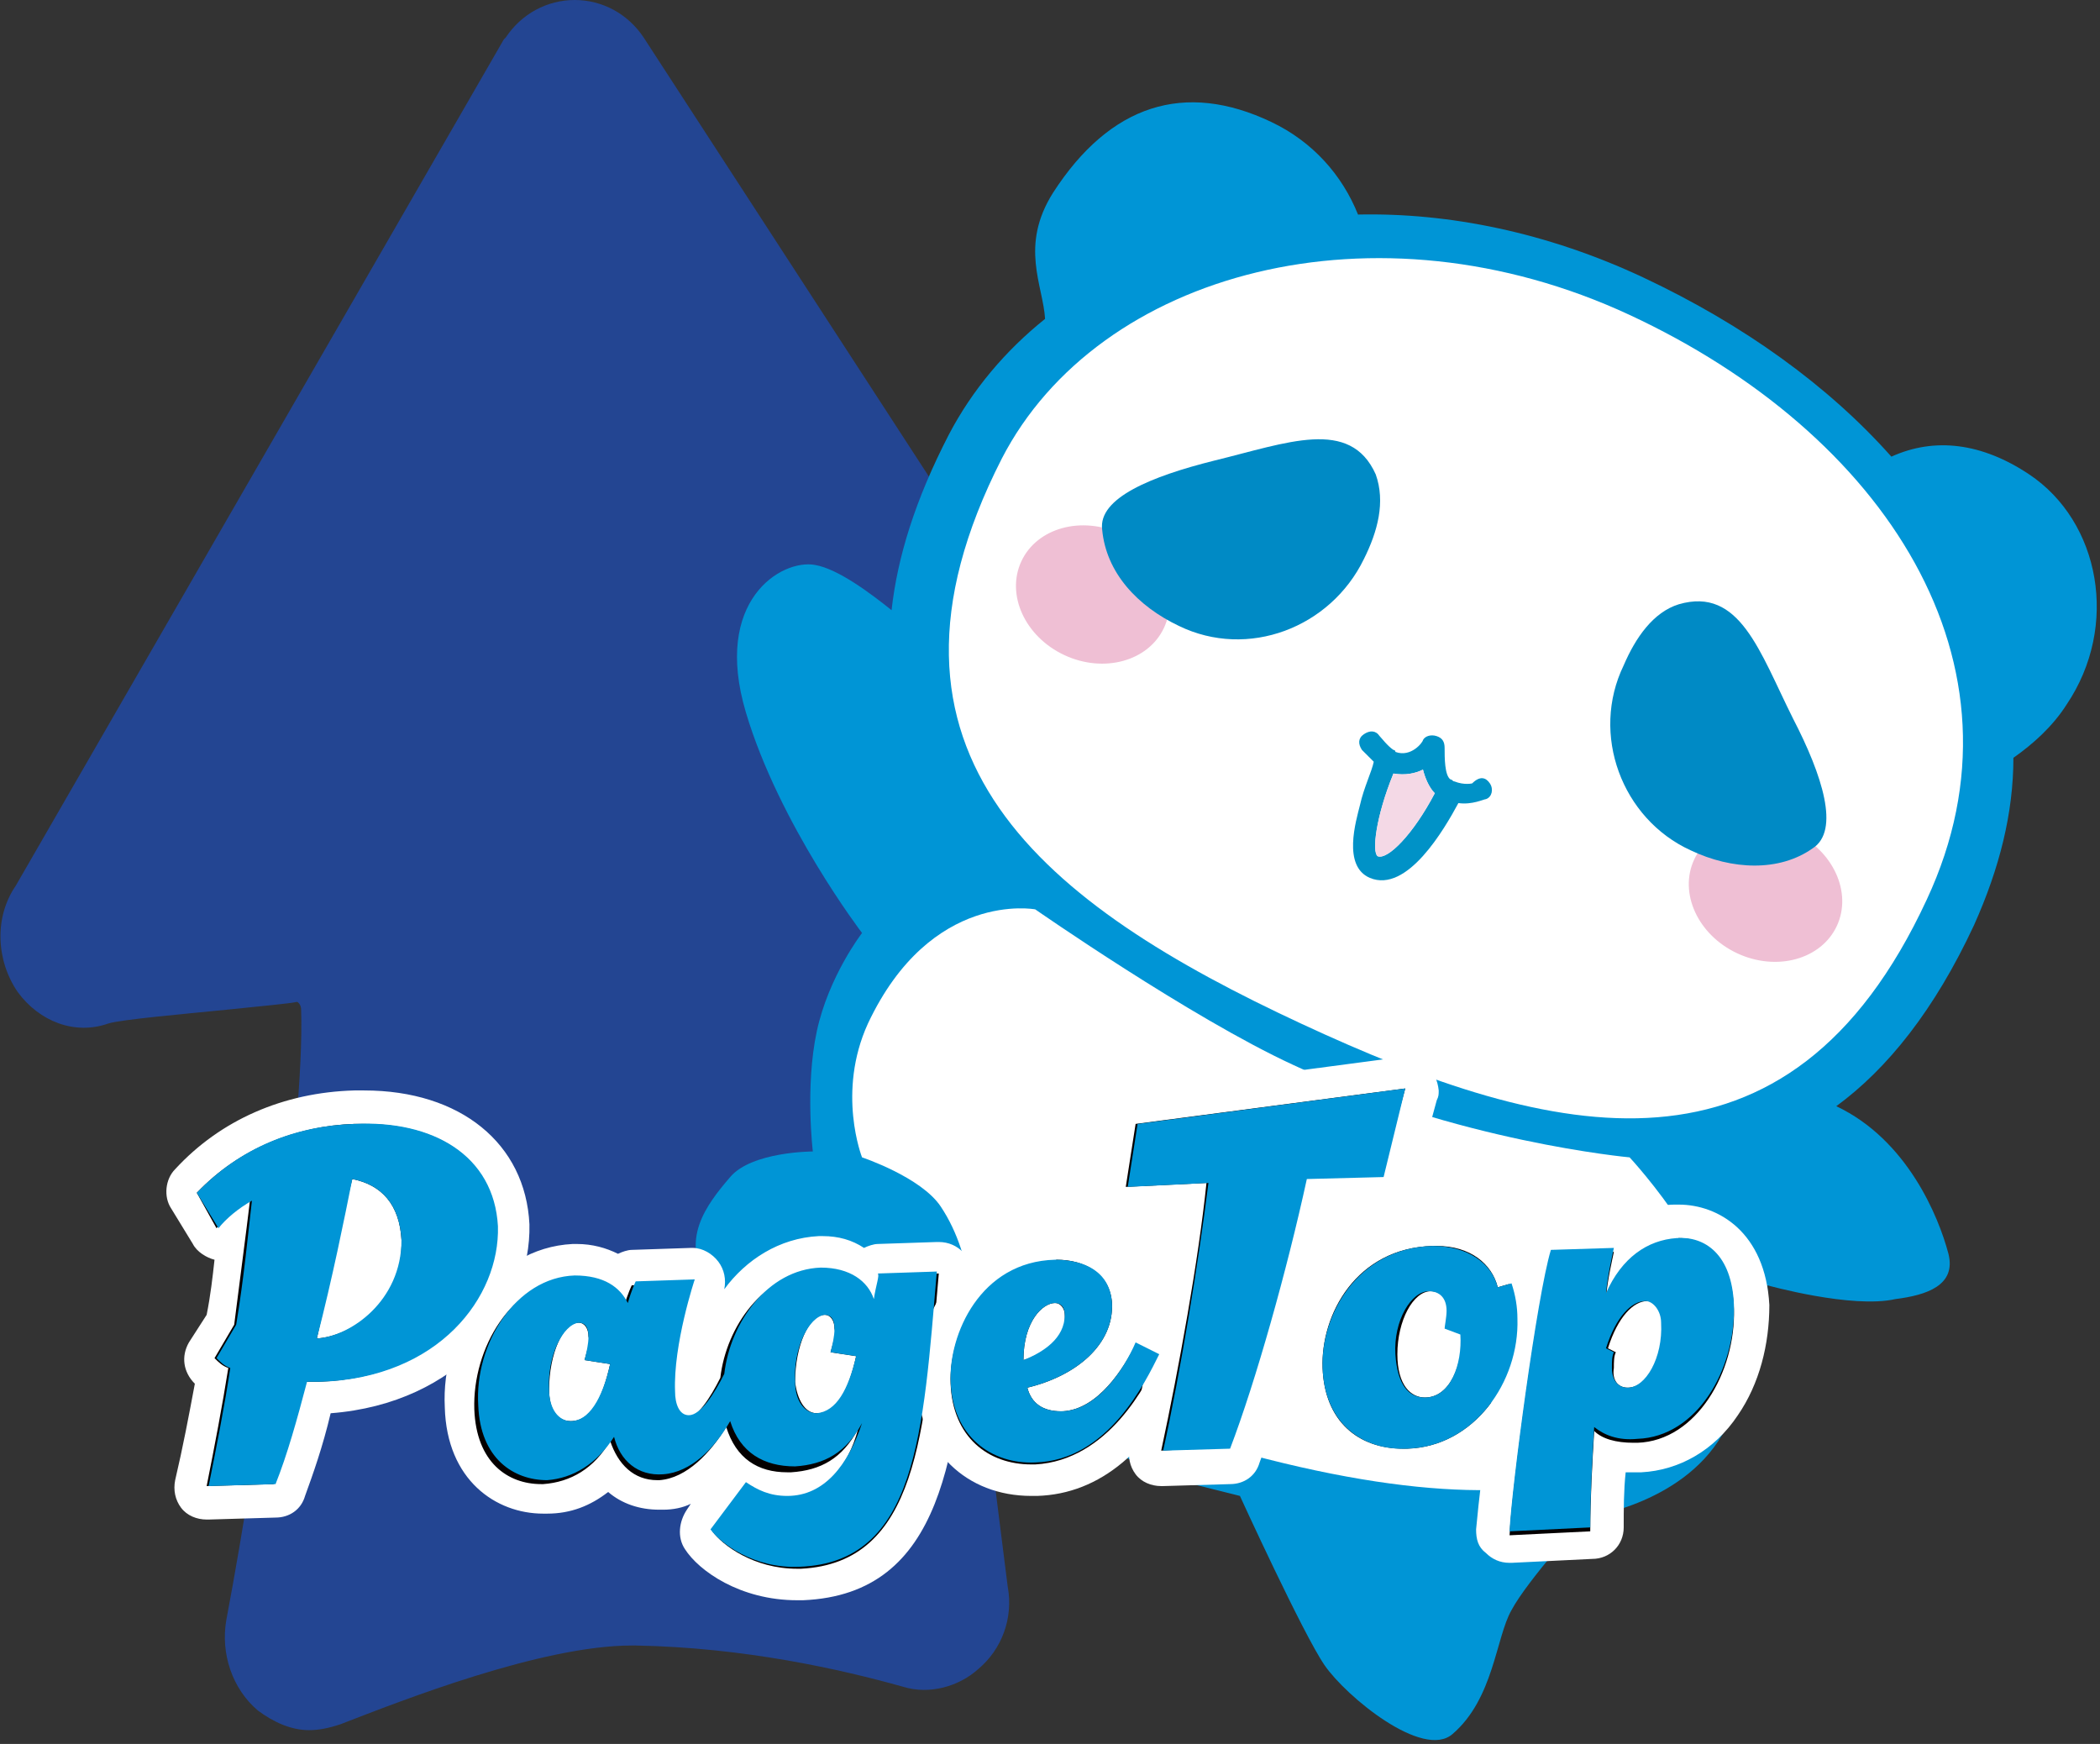
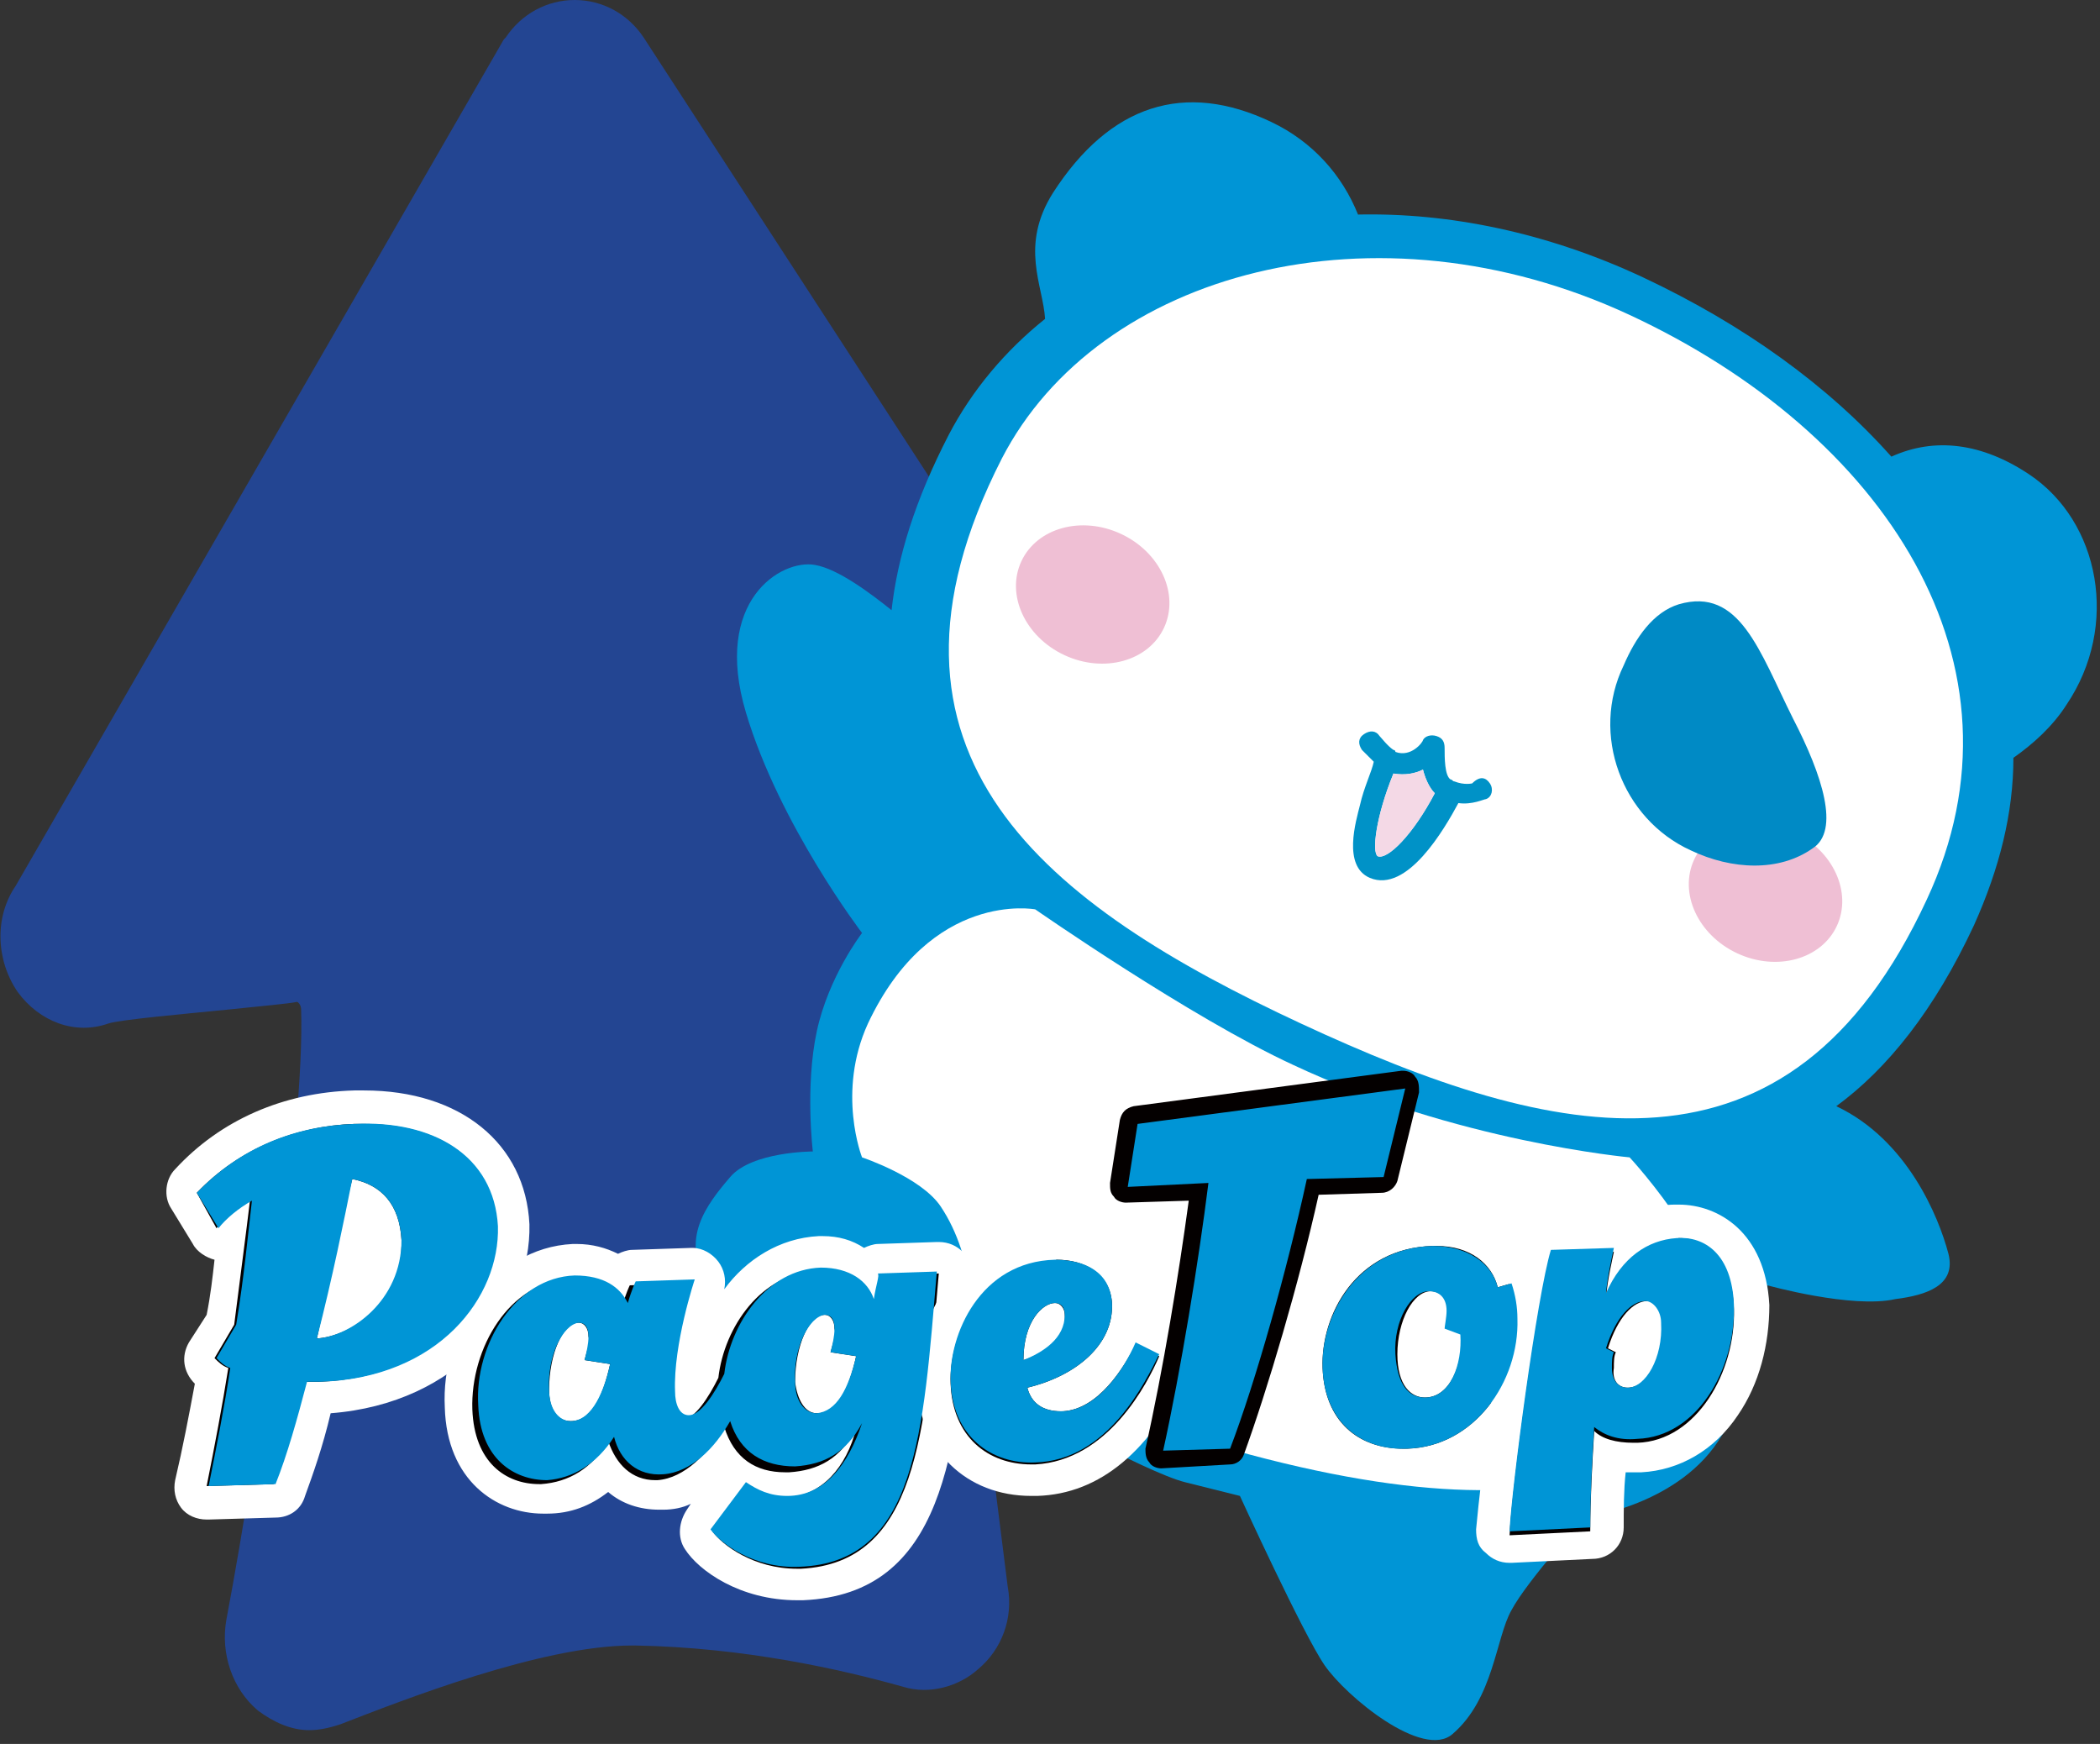
<svg xmlns="http://www.w3.org/2000/svg" version="1.1" x="0px" y="0px" width="106.7px" height="88.6px" viewBox="0 0 106.7 88.6" style="enable-background:new 0 0 106.7 88.6;" xml:space="preserve">
  <rect x="0" y="0" width="106.7" height="88.6" fill="#333333" stroke="none" />
  <style type="text/css">
	.st0{fill:#234592;}
	.st1{fill:#0095D6;}
	.st2{fill:#FFFFFF;}
	.st3{fill:#0092C7;}
	.st4{fill:#F4D9E6;}
	.st5{fill:#EFBFD4;}
	.st6{fill:#008AC5;}
	.st7{fill:#040000;}
</style>
  <g id="レイヤー_1">
    <path class="st0" d="M60.9,45.3L32.7,1.9C31.9,0.7,30.6,0,29.2,0c0,0,0,0,0,0c-1.4,0-2.7,0.7-3.5,1.9c0,0-0.1,0.1-0.1,0.1L0.8,45   c-1.1,1.6-1,3.8,0.1,5.4c1.1,1.5,2.9,2.2,4.6,1.6c0.6-0.2,4-0.5,6-0.7c1.9-0.2,3.1-0.3,3.6-0.4c0,0,0.2,0.1,0.2,0.4c0,0,0,0,0,0   c0.2,5.8-2.1,22-3.8,31c-0.3,1.7,0.3,3.5,1.6,4.6c0.8,0.6,1.7,1,2.6,1c0.5,0,1-0.1,1.6-0.3c3.1-1.2,10.2-4,14.8-4   c0.1,0,0.2,0,0.2,0c5.5,0.1,10.4,1.2,13.6,2.1c1.3,0.4,2.8,0,3.8-0.9c1.2-1,1.8-2.6,1.5-4.2c-1.9-15.1-3.3-26.1-3.7-30.3   c1.3,0.2,3.9,0.7,8.6,2.1c1.7,0.5,3.5-0.2,4.5-1.6C61.9,49.2,62,46.9,60.9,45.3z" />
    <g>
      <path class="st1" d="M99,63.7c-0.5-1.9-2.1-5.8-5.7-7.5c2.6-1.9,5-4.9,7-9.2c1.3-2.9,2-5.7,2-8.5c1-0.7,2-1.6,2.7-2.7    c2.7-4,1.7-9.3-1.9-11.7c-2.4-1.6-4.8-1.9-7-0.9c-3.2-3.6-7.5-6.7-12.6-9.1c-4.9-2.3-9.9-3.3-14.5-3.2c-0.8-2-2.3-3.7-4.4-4.7    c-4.4-2.1-8.2-0.9-11.1,3.6c-1.7,2.7-0.5,4.7-0.4,6.4c0,0,0,0,0,0c-2,1.6-3.7,3.6-4.9,5.9c-1.7,3.3-2.6,6.2-2.9,8.9    c-1-0.8-2.7-2.1-3.9-2.3c-1.7-0.3-5.2,1.8-3.5,7.5c1.7,5.7,5.9,11.2,5.9,11.2s-1.7,2.2-2.3,5c-0.6,2.8-0.2,6.1-0.2,6.1    s-3.1,0-4.2,1.3c-1.2,1.4-2.6,3.2-1.1,5.4c1.5,2.2,2.6,5.1,2.9,5.7c0.3,0.6,1.9,3.4,5.9,3.8c0,0,2.9-0.3,4.6-1.3    c1-0.6,2.2-2.3,2.2-2.3s6.6,3.7,8.6,4.2c2,0.5,2.8,0.7,2.8,0.7s3.2,7,4.3,8.6c1.1,1.6,5,4.8,6.5,3.5c2.1-1.8,2.2-4.9,3-6.3    c0.8-1.5,3.7-4.7,3.7-4.7s4.9-0.6,7-4.2c2.6-4.3,2.3-7.6,2.3-7.6s4.3,1.2,6.5,0.7C97.9,65.8,99.4,65.3,99,63.7z" />
      <path class="st2" d="M97.9,45.7C90.9,60.8,79,58,66.1,52S43.2,38.4,50.9,23.3C55.8,13.8,69.9,10,82.8,16S103.5,33.7,97.9,45.7z" />
      <g id="XMLID_00000118385537110446571950000009972395690475196341_">
        <g>
          <path class="st3" d="M75.7,39.8c0.2,0.3,0.1,0.7-0.2,0.8c-0.1,0-0.7,0.3-1.4,0.2c-0.7,1.3-2.6,4.6-4.5,3.8c0,0,0,0,0,0      c-1.4-0.6-0.7-2.9-0.5-3.7c0.2-0.9,0.6-1.7,0.7-2.2c-0.3-0.3-0.6-0.6-0.6-0.6c-0.2-0.3-0.2-0.6,0.1-0.8c0.3-0.2,0.6-0.2,0.8,0.1      c0.1,0.1,0.4,0.5,0.7,0.7c0,0,0.1,0,0.1,0.1c0.8,0.3,1.4-0.5,1.4-0.6c0.1-0.2,0.4-0.3,0.7-0.2c0.3,0.1,0.4,0.3,0.4,0.6      c0,0.5,0,1.4,0.3,1.6c0.1,0,0.1,0.1,0.2,0.1c0.5,0.2,0.9,0.1,0.9,0.1C75.2,39.4,75.5,39.5,75.7,39.8z M70,43.5      c0.5,0.2,1.8-1.1,2.9-3.2c-0.3-0.3-0.5-0.8-0.6-1.2c-0.4,0.2-0.9,0.3-1.5,0.2C69.9,41.5,69.7,43.3,70,43.5z" />
          <path class="st4" d="M72.9,40.3c-1.1,2.1-2.4,3.4-2.9,3.2c-0.3-0.2-0.1-2,0.8-4.2c0.6,0.1,1.1,0,1.5-0.2      C72.4,39.5,72.6,40,72.9,40.3z" />
        </g>
        <g>
			</g>
      </g>
      <path class="st2" d="M52.6,46.2c0,0,7.9,5.5,13.1,7.9c8.3,3.9,17.1,4.7,17.1,4.7s5.5,5.9,4.6,9.7c-1.3,5.3-7.5,10.9-28.6,4    c0,0-3.9-1.4-6.2-2.9s-3.2-2.2-3.2-2.2s0.2-3.4-1.6-6.1c-1-1.5-4-2.5-4-2.5s-1.3-3.3,0.3-6.8C47.3,45.2,52.6,46.2,52.6,46.2z" />
      <path class="st2" d="M41.9,65.2c0,0,1.6,0.1,3,1.6s1.9,3.2,1.3,4c-0.4,0.6-1,0.7-2,0.7c-0.6,0-1.2,0.2-2.1-0.2    c-2.5-1.2-3-3.4-2.9-4.1C39.3,65,41.9,65.2,41.9,65.2z" />
      <ellipse transform="matrix(0.422 -0.906 0.906 0.422 4.695 67.833)" class="st5" cx="55.6" cy="30.2" rx="3.4" ry="4" />
      <ellipse transform="matrix(0.422 -0.906 0.906 0.422 10.768 107.596)" class="st5" cx="89.8" cy="45.3" rx="3.4" ry="4" />
-       <path class="st6" d="M69.3,28.4c-1.7,3.5-5.9,5.1-9.4,3.4c-2.1-1-3.7-2.7-3.9-4.9c-0.2-1.6,2.5-2.7,5.7-3.5    c3.7-0.9,6.9-2.2,8.2,0.7C70.4,25.5,70,27,69.3,28.4z" />
      <path class="st6" d="M82.5,33.8c-1.7,3.5-0.1,7.8,3.4,9.4c2.1,1,4.5,1.1,6.2-0.1c1.4-0.9,0.5-3.7-1-6.6c-1.7-3.4-2.7-6.7-5.8-5.8    C84,31.1,83.1,32.4,82.5,33.8z" />
    </g>
    <g>
      <g>
        <g>
          <path class="st7" d="M10.5,76.4c-0.2,0-0.5-0.1-0.6-0.3c-0.2-0.2-0.2-0.5-0.2-0.7c0.4-1.9,0.8-3.7,1-5.4      c-0.1-0.1-0.3-0.2-0.4-0.3c-0.3-0.3-0.3-0.7-0.1-1l0.9-1.6c0.2-1.4,0.4-2.8,0.5-4.2c0,0,0,0-0.1,0.1c-0.2,0.2-0.4,0.3-0.6,0.3      c0,0,0,0-0.1,0c-0.3,0-0.5-0.2-0.6-0.4L9.3,61c-0.2-0.3-0.2-0.7,0.1-1c2.2-2.3,5.2-3.6,8.6-3.7c0.2,0,0.3,0,0.5,0      c4.5,0,7.4,2.3,7.6,6c0.2,4.1-3.5,8.5-9.8,8.8l-0.1,0c-0.5,1.9-1,3.4-1.5,4.7c-0.1,0.3-0.4,0.5-0.7,0.5      C13.9,76.2,10.5,76.4,10.5,76.4z M18.5,60.9C18,63,17.6,65,17.2,66.8c1.1-0.6,2.4-1.8,2.3-3.8C19.4,62,19.1,61.3,18.5,60.9z" />
          <path class="st2" d="M18.5,57.1c3.8,0,6.6,1.8,6.7,5.2c0.1,3.6-3,7.7-9,7.9l-0.7,0c-0.5,1.9-1.1,3.7-1.6,5.2l-3.4,0.1      c0.4-2,0.8-4.1,1.1-6c-0.3-0.1-0.5-0.3-0.7-0.5l1-1.7c0.3-2.4,0.6-4.6,0.8-6.3c-0.7,0.4-1.3,0.9-1.7,1.4L10,60.6      c2.2-2.3,5.1-3.4,8-3.5C18.1,57.1,18.3,57.1,18.5,57.1 M16.1,68c1.7-0.1,4.4-1.8,4.3-5c-0.1-1.8-1-2.8-2.5-3.1      C17.4,61.8,16.8,64.9,16.1,68 M18.5,55.4c-0.2,0-0.3,0-0.5,0c-3.6,0.1-6.8,1.5-9.1,4c-0.5,0.5-0.6,1.4-0.2,2l1.1,1.8      c0.2,0.4,0.7,0.7,1.1,0.8c-0.1,0.9-0.2,1.8-0.4,2.8l-0.9,1.4c-0.4,0.7-0.3,1.5,0.3,2.1c0,0,0,0,0,0c-0.3,1.6-0.6,3.2-1,4.9      c-0.1,0.5,0,1,0.3,1.4c0.3,0.4,0.8,0.6,1.3,0.6c0,0,0,0,0.1,0l3.4-0.1c0.7,0,1.3-0.4,1.5-1.1c0.4-1.1,0.9-2.5,1.3-4.2      c6.5-0.5,10.2-5.2,10.1-9.6C26.7,58.1,23.4,55.4,18.5,55.4L18.5,55.4z" />
        </g>
        <g>
          <path class="st7" d="M40.4,80.4c-2.5,0-4.4-1.4-5-2.3c-0.2-0.3-0.2-0.7,0-1l1.8-2.4c0-0.1,0.1-0.1,0.1-0.1      c-0.2-0.2-0.4-0.4-0.6-0.7c-1,1.2-2.1,1.9-3.3,1.9l-0.1,0c-1,0-1.9-0.4-2.5-1.2c-0.9,0.9-2,1.4-3.2,1.4l-0.2,0      c-1.9,0-4.1-1.2-4.2-4.6c-0.1-1.7,0.5-3.5,1.4-4.9c1.1-1.6,2.6-2.5,4.3-2.5l0.2,0c0.9,0,1.6,0.2,2.2,0.6      c0.1-0.2,0.4-0.3,0.6-0.3c0,0,3-0.1,3.1-0.1c0.3,0,0.5,0.1,0.7,0.3c0.2,0.2,0.2,0.5,0.1,0.8c0,0-1,3.2-1,5.4c0,0.1,0,0.2,0,0.3      c0.2-0.2,0.5-0.6,0.9-1.4c0.4-2.8,2.5-5.8,5.7-6l0.2,0c0.9,0,1.6,0.2,2.2,0.6c0.1-0.2,0.4-0.3,0.6-0.3c0,0,3-0.1,3.1-0.1      c0.2,0,0.4,0.1,0.6,0.3c0.2,0.2,0.2,0.4,0.2,0.6l-0.1,1c-0.7,7.8-1.3,14.4-7.7,14.7L40.4,80.4z M28.8,69.3      c-0.1,0.4-0.1,0.8-0.1,1.3c0,0.6,0.2,0.8,0.2,0.8c0.3,0,0.7-0.4,1-1.4l-0.4-0.1c-0.2,0-0.5-0.2-0.6-0.4      C28.9,69.5,28.8,69.4,28.8,69.3z M41.4,68.8c-0.1,0.4-0.1,0.8-0.1,1.3c0,0.6,0.2,0.8,0.2,0.8c0.3,0,0.7-0.4,1-1.4l-0.4-0.1      c-0.2,0-0.5-0.2-0.6-0.4C41.4,69,41.4,68.9,41.4,68.8z" />
-           <path class="st2" d="M41.8,64.5c1.5,0,2.3,0.7,2.6,1.6c0.2-0.8,0.3-1.3,0.3-1.3l3-0.1c-0.7,8.1-1.1,14.7-7,15      c-0.1,0-0.1,0-0.2,0c-2.2,0-3.8-1.2-4.3-1.9l1.8-2.4c0.6,0.4,1.2,0.7,1.9,0.7c0,0,0.1,0,0.1,0c1.9-0.1,3.1-1.6,3.6-3.5      c-0.8,1.5-1.9,2.1-3.4,2.2c-0.1,0-0.1,0-0.2,0c-1.5,0-2.6-0.7-3.1-2.3c-0.8,1.3-2,2.6-3.4,2.7c0,0-0.1,0-0.1,0      c-1.2,0-2-0.8-2.4-2c-0.8,1.4-2,2.1-3.4,2.2c0,0-0.1,0-0.1,0c-1.7,0-3.3-1.1-3.4-3.8c-0.1-3.1,1.9-6.5,4.9-6.6      c0.1,0,0.1,0,0.2,0c1.4,0,2.2,0.6,2.5,1.4c0.2-0.7,0.4-1.1,0.4-1.1l3-0.1c0,0-1.1,3.3-1,5.7c0,0.6,0.2,1.2,0.7,1.2c0,0,0,0,0,0      c0.6,0,1.3-1.1,1.8-2.1c0.3-2.6,2.2-5.3,4.9-5.4C41.7,64.5,41.7,64.5,41.8,64.5 M41.5,71.8C41.5,71.8,41.5,71.8,41.5,71.8      c1,0,1.6-1.1,2-2.9l-1.3-0.2c0.1-0.4,0.3-0.9,0.2-1.2c0-0.4-0.2-0.7-0.5-0.7c0,0,0,0,0,0c-0.8,0-1.5,1.6-1.5,3.4      C40.5,71.1,40.9,71.8,41.5,71.8 M29,72.2C29,72.2,29,72.2,29,72.2c1,0,1.6-1.1,2-2.9l-1.3-0.2c0.1-0.4,0.3-0.9,0.2-1.2      c0-0.4-0.2-0.7-0.5-0.7c0,0,0,0,0,0c-0.8,0-1.5,1.6-1.5,3.4C27.9,71.6,28.3,72.2,29,72.2 M47.7,64.7L47.7,64.7 M41.8,62.8      C41.8,62.8,41.8,62.8,41.8,62.8c-0.1,0-0.2,0-0.2,0c-2,0.1-3.7,1.2-4.8,2.7c0.1-0.5,0-1-0.3-1.4c-0.3-0.4-0.8-0.7-1.3-0.7      c0,0,0,0-0.1,0l-3,0.1c-0.2,0-0.5,0.1-0.7,0.2c-0.6-0.3-1.3-0.5-2.1-0.5c-0.1,0-0.2,0-0.2,0c-4.1,0.2-6.7,4.4-6.5,8.3      c0.1,3.7,2.6,5.4,5,5.4c0.1,0,0.1,0,0.2,0c1.2,0,2.2-0.4,3.1-1.1c0.7,0.6,1.6,0.9,2.6,0.9c0.1,0,0.1,0,0.2,0      c0.5,0,1-0.1,1.4-0.3l-0.2,0.3c-0.4,0.6-0.5,1.4-0.1,2c0.7,1.1,2.8,2.6,5.7,2.6c0.1,0,0.2,0,0.3,0c7.2-0.3,7.8-7.6,8.5-15.4      l0.1-0.9c0-0.1,0-0.2,0-0.2c0-0.9-0.7-1.7-1.7-1.7h0c0,0,0,0,0,0c0,0,0,0,0,0c0,0,0,0,0,0c0,0,0,0,0,0c0,0,0,0-0.1,0l-3,0.1      c-0.2,0-0.5,0.1-0.7,0.2C43.3,63,42.6,62.8,41.8,62.8L41.8,62.8z" />
+           <path class="st2" d="M41.8,64.5c1.5,0,2.3,0.7,2.6,1.6c0.2-0.8,0.3-1.3,0.3-1.3l3-0.1c-0.7,8.1-1.1,14.7-7,15      c-0.1,0-0.1,0-0.2,0c-2.2,0-3.8-1.2-4.3-1.9l1.8-2.4c0.6,0.4,1.2,0.7,1.9,0.7c1.9-0.1,3.1-1.6,3.6-3.5      c-0.8,1.5-1.9,2.1-3.4,2.2c-0.1,0-0.1,0-0.2,0c-1.5,0-2.6-0.7-3.1-2.3c-0.8,1.3-2,2.6-3.4,2.7c0,0-0.1,0-0.1,0      c-1.2,0-2-0.8-2.4-2c-0.8,1.4-2,2.1-3.4,2.2c0,0-0.1,0-0.1,0c-1.7,0-3.3-1.1-3.4-3.8c-0.1-3.1,1.9-6.5,4.9-6.6      c0.1,0,0.1,0,0.2,0c1.4,0,2.2,0.6,2.5,1.4c0.2-0.7,0.4-1.1,0.4-1.1l3-0.1c0,0-1.1,3.3-1,5.7c0,0.6,0.2,1.2,0.7,1.2c0,0,0,0,0,0      c0.6,0,1.3-1.1,1.8-2.1c0.3-2.6,2.2-5.3,4.9-5.4C41.7,64.5,41.7,64.5,41.8,64.5 M41.5,71.8C41.5,71.8,41.5,71.8,41.5,71.8      c1,0,1.6-1.1,2-2.9l-1.3-0.2c0.1-0.4,0.3-0.9,0.2-1.2c0-0.4-0.2-0.7-0.5-0.7c0,0,0,0,0,0c-0.8,0-1.5,1.6-1.5,3.4      C40.5,71.1,40.9,71.8,41.5,71.8 M29,72.2C29,72.2,29,72.2,29,72.2c1,0,1.6-1.1,2-2.9l-1.3-0.2c0.1-0.4,0.3-0.9,0.2-1.2      c0-0.4-0.2-0.7-0.5-0.7c0,0,0,0,0,0c-0.8,0-1.5,1.6-1.5,3.4C27.9,71.6,28.3,72.2,29,72.2 M47.7,64.7L47.7,64.7 M41.8,62.8      C41.8,62.8,41.8,62.8,41.8,62.8c-0.1,0-0.2,0-0.2,0c-2,0.1-3.7,1.2-4.8,2.7c0.1-0.5,0-1-0.3-1.4c-0.3-0.4-0.8-0.7-1.3-0.7      c0,0,0,0-0.1,0l-3,0.1c-0.2,0-0.5,0.1-0.7,0.2c-0.6-0.3-1.3-0.5-2.1-0.5c-0.1,0-0.2,0-0.2,0c-4.1,0.2-6.7,4.4-6.5,8.3      c0.1,3.7,2.6,5.4,5,5.4c0.1,0,0.1,0,0.2,0c1.2,0,2.2-0.4,3.1-1.1c0.7,0.6,1.6,0.9,2.6,0.9c0.1,0,0.1,0,0.2,0      c0.5,0,1-0.1,1.4-0.3l-0.2,0.3c-0.4,0.6-0.5,1.4-0.1,2c0.7,1.1,2.8,2.6,5.7,2.6c0.1,0,0.2,0,0.3,0c7.2-0.3,7.8-7.6,8.5-15.4      l0.1-0.9c0-0.1,0-0.2,0-0.2c0-0.9-0.7-1.7-1.7-1.7h0c0,0,0,0,0,0c0,0,0,0,0,0c0,0,0,0,0,0c0,0,0,0,0,0c0,0,0,0-0.1,0l-3,0.1      c-0.2,0-0.5,0.1-0.7,0.2C43.3,63,42.6,62.8,41.8,62.8L41.8,62.8z" />
        </g>
        <g>
          <path class="st7" d="M52.4,75.2c-2.9,0-4.8-2-5-4.9c-0.1-2.8,1.7-6.9,6.1-7.1l0.2,0c2.1,0,3.5,1.2,3.6,3c0,0.5-0.1,1-0.2,1.5      c0.2-0.1,0.3-0.2,0.5-0.2c0.1,0,0.2,0,0.3,0.1l1.2,0.6c0.2,0.1,0.4,0.3,0.4,0.5c0.1,0.2,0.1,0.4,0,0.6c-1.8,3.8-4.1,5.9-7,6      L52.4,75.2z M53.8,70.9c0.9,0,1.8-0.8,2.4-1.8c-0.6,0.7-1.5,1.3-2.6,1.8C53.7,70.9,53.8,70.9,53.8,70.9z" />
          <path class="st2" d="M53.7,64c1.4,0,2.7,0.7,2.8,2.2c0.1,2.1-1.8,3.7-4.3,4.3c0.2,0.8,0.8,1.2,1.7,1.2c0,0,0.1,0,0.1,0      c1.8-0.1,3.1-2.2,3.7-3.4l1.2,0.6c-0.6,1.4-2.6,5.3-6.3,5.5c-0.1,0-0.1,0-0.2,0c-2.2,0-4-1.4-4.1-4.1c-0.1-2.4,1.5-6.1,5.3-6.2      C53.6,64,53.7,64,53.7,64 M52,69.1c1-0.3,2.2-1.1,2.1-2.3c0-0.3-0.2-0.6-0.5-0.6c0,0,0,0,0,0C53,66.2,52,67.1,52,69.1       M53.7,62.4C53.7,62.4,53.7,62.4,53.7,62.4c-0.1,0-0.2,0-0.2,0c-4.9,0.2-7,4.7-6.9,7.9c0.1,3.4,2.5,5.7,5.8,5.7      c0.1,0,0.2,0,0.3,0c3.2-0.1,5.8-2.3,7.7-6.4c0.2-0.4,0.2-0.9,0-1.3c-0.2-0.4-0.5-0.7-0.9-0.9l-1.2-0.6c-0.1,0-0.1,0-0.2-0.1      c0-0.2,0-0.4,0-0.6C58.1,63.9,56.3,62.4,53.7,62.4L53.7,62.4z" />
        </g>
        <g>
          <path class="st7" d="M59,74.6c-0.2,0-0.5-0.1-0.6-0.3c-0.2-0.2-0.2-0.5-0.2-0.7c0.9-4,1.7-8.9,2.2-12.6c0,0-3.2,0.1-3.2,0.1      c-0.2,0-0.5-0.1-0.6-0.3c-0.2-0.2-0.2-0.4-0.2-0.7l0.5-3.2c0.1-0.4,0.3-0.6,0.7-0.7l13.6-1.8c0,0,0.1,0,0.1,0      c0.2,0,0.5,0.1,0.6,0.3c0.2,0.2,0.2,0.5,0.2,0.8L71,60c-0.1,0.3-0.4,0.6-0.8,0.6L67,60.7c-1,4.5-2.6,9.9-3.8,13.2      c-0.1,0.3-0.4,0.5-0.7,0.5C62.4,74.4,59.1,74.6,59,74.6z" />
-           <path class="st2" d="M71.4,55.3L71.4,55.3 M71.4,55.3l-1.2,4.4l-3.9,0.1c-1,4.5-2.6,10.3-3.9,13.7L59,73.7      c0.9-4.2,1.9-9.7,2.3-13.6l-4.1,0.2l0.5-3.2L71.4,55.3 M71.4,53.7C71.4,53.7,71.4,53.7,71.4,53.7C71.3,53.7,71.3,53.7,71.4,53.7      C71.3,53.7,71.3,53.7,71.4,53.7c-0.1,0-0.2,0-0.2,0l-13.6,1.8c-0.7,0.1-1.3,0.7-1.4,1.4L55.6,60c-0.1,0.5,0.1,1,0.4,1.4      c0.3,0.4,0.8,0.6,1.2,0.6c0,0,0,0,0.1,0l2.2-0.1c-0.5,3.6-1.3,8-2.1,11.6c-0.1,0.5,0,1,0.3,1.4c0.3,0.4,0.8,0.6,1.3,0.6      c0,0,0,0,0.1,0l3.4-0.1c0.7,0,1.3-0.4,1.5-1.1c1.2-3.2,2.7-8.2,3.7-12.7l2.6-0.1c0.7,0,1.3-0.5,1.5-1.2l1.2-4.4      c0.1-0.2,0.1-0.3,0.1-0.5C73,54.4,72.3,53.7,71.4,53.7C71.4,53.7,71.4,53.7,71.4,53.7L71.4,53.7z M71.4,57L71.4,57L71.4,57      L71.4,57z" />
        </g>
        <g>
          <path class="st7" d="M71.4,74.5c-2.9,0-4.8-1.9-4.9-4.9c-0.1-1.6,0.5-3.3,1.5-4.6c0.8-1.1,2.3-2.4,4.9-2.5l0.2,0      c1.6,0,3,0.7,3.6,1.9l0,0c0.1,0,0.1,0,0.2,0c0.3,0,0.7,0.2,0.8,0.6c0.2,0.7,0.4,1.4,0.4,2c0.1,3.5-2.3,7.3-6.4,7.5L71.4,74.5z       M72.7,66.4c-0.2,0-0.9,0.9-0.9,2.3c0,0.7,0.2,1.4,0.6,1.4c0.5,0,0.9-0.8,1-1.8l-0.2-0.1c-0.2-0.1-0.4-0.2-0.5-0.5      c-0.1-0.2-0.1-0.5,0-0.7c0,0,0.1-0.4,0-0.5C72.7,66.5,72.7,66.4,72.7,66.4L72.7,66.4l0-0.8L72.7,66.4z" />
          <path class="st2" d="M73,63.3c1.7,0,2.8,0.9,3.1,2.1l0.7-0.2c0.2,0.6,0.3,1.2,0.3,1.8c0.1,3.2-2.2,6.5-5.6,6.6      c-0.1,0-0.1,0-0.2,0c-2.3,0-4-1.4-4.1-4.1c-0.1-2.7,1.7-6.1,5.6-6.2C72.9,63.3,72.9,63.3,73,63.3 M72.4,71      C72.4,71,72.4,71,72.4,71c1.3,0,1.9-1.7,1.9-3.2l-0.8-0.3c0.1-0.1,0.1-0.7,0.1-0.9c0-0.6-0.4-1-0.9-1c0,0,0,0,0,0      c-0.9,0-1.7,1.5-1.7,3.2C71,70.4,71.7,71,72.4,71 M73,61.7L73,61.7c-0.1,0-0.2,0-0.2,0c-2.2,0.1-4.2,1.1-5.5,2.8      c-1.1,1.4-1.7,3.3-1.6,5.1c0.1,3.4,2.4,5.7,5.8,5.7c0.1,0,0.2,0,0.3,0c4.1-0.2,7.3-3.9,7.2-8.3c0-0.8-0.2-1.5-0.4-2.3      c-0.2-0.6-0.7-1-1.3-1.1C76.2,62.4,74.7,61.7,73,61.7L73,61.7z" />
        </g>
        <g>
          <path class="st7" d="M76.7,78.7c-0.2,0-0.4-0.1-0.6-0.2c-0.2-0.2-0.2-0.4-0.2-0.6c0.1-2.3,1.4-12.1,2.1-14.5      c0.1-0.3,0.4-0.6,0.8-0.6c0,0,3.3-0.1,3.3-0.1c0.3,0,0.5,0.1,0.6,0.3c0,0,0,0,0,0.1c0.7-0.6,1.6-0.9,2.5-0.9l0.1,0      c1.6,0,3.5,1.1,3.7,4.4c0.1,1.8-0.5,3.6-1.4,5.1c-1.1,1.6-2.6,2.5-4.3,2.6l-0.2,0c-0.5,0-0.9-0.1-1.2-0.2      c-0.1,1.3-0.1,2.6-0.1,3.8c0,0.4-0.4,0.8-0.8,0.8C80.8,78.5,76.7,78.7,76.7,78.7z M82.6,68.2c0.2,0.2,0.2,0.5,0.2,0.8      c0,0.1-0.1,0.3-0.1,0.6c0,0.1,0,0.1,0,0.2c0.1,0,0.1-0.1,0.2-0.2c0.4-0.4,0.7-1.2,0.7-2.2c0-0.1,0-0.2-0.1-0.3      C83.3,67.1,83,67.4,82.6,68.2z" />
          <path class="st2" d="M85.3,62.9c1.3,0,2.7,0.9,2.8,3.6c0.1,3.2-1.9,6.7-4.9,6.8c-0.1,0-0.1,0-0.2,0c-0.9,0-1.6-0.2-2-0.6      c-0.1,1.7-0.2,3.4-0.2,5.1l-4.1,0.2c0.1-2.2,1.4-12,2.1-14.3l3.2-0.1c-0.1,0.5-0.3,1.3-0.4,2.3c0.8-1.8,2.1-2.7,3.6-2.8      C85.2,62.9,85.3,62.9,85.3,62.9 M82.7,70.5C82.7,70.5,82.7,70.5,82.7,70.5c1,0,1.9-1.5,1.8-3.3c0-0.6-0.4-1.1-0.8-1.1      c0,0,0,0,0,0c-0.7,0-1.5,0.8-2,2.4l0.4,0.2c-0.1,0.2-0.1,0.5-0.1,0.8C81.9,70.1,82.2,70.5,82.7,70.5 M85.3,61.2      c-0.1,0-0.1,0-0.2,0c-0.9,0-1.7,0.3-2.4,0.7c-0.2-0.1-0.5-0.2-0.7-0.2c0,0,0,0-0.1,0l-3.2,0.1c-0.7,0-1.3,0.5-1.5,1.2      c-0.8,2.5-2,12.4-2.2,14.7c0,0.5,0.1,0.9,0.5,1.2c0.3,0.3,0.7,0.5,1.2,0.5c0,0,0,0,0.1,0l4.1-0.2c0.9,0,1.6-0.7,1.6-1.6      c0-0.9,0-1.9,0.1-2.8c0.1,0,0.3,0,0.5,0c0.1,0,0.2,0,0.3,0c1.9-0.1,3.7-1.1,4.9-2.9c1.1-1.6,1.6-3.6,1.6-5.6      C89.7,62.6,87.3,61.2,85.3,61.2L85.3,61.2z" />
        </g>
      </g>
      <g>
        <g>
          <path class="st1" d="M18,57.1c-3,0.1-5.8,1.2-8,3.5l1.1,1.8c0.4-0.5,1-1,1.7-1.4c-0.2,1.7-0.4,3.9-0.8,6.3L11,69      c0.2,0.2,0.4,0.4,0.7,0.5c-0.3,2-0.7,4-1.1,6l3.4-0.1c0.6-1.5,1.1-3.3,1.6-5.2l0.7,0c6-0.2,9.1-4.3,9-7.9      C25.1,58.7,22,56.9,18,57.1z M16.1,68c0.8-3.1,1.4-6.1,1.8-8.1c1.5,0.3,2.4,1.3,2.5,3.1C20.4,66.1,17.8,67.9,16.1,68z" />
        </g>
        <g>
          <path class="st1" d="M44.4,66c-0.3-0.9-1.2-1.6-2.7-1.6c-2.7,0.1-4.6,2.8-4.9,5.4c-0.5,1-1.2,2.1-1.8,2.1      c-0.5,0-0.7-0.6-0.7-1.2c-0.1-2.4,1-5.7,1-5.7l-3,0.1c0,0-0.2,0.4-0.4,1.1c-0.4-0.8-1.2-1.4-2.7-1.4c-3,0.1-5.1,3.5-4.9,6.6      c0.1,2.7,1.8,3.8,3.5,3.8c1.3-0.1,2.5-0.8,3.4-2.2c0.3,1.2,1.2,2,2.5,1.9c1.4-0.1,2.6-1.3,3.4-2.7c0.5,1.6,1.7,2.3,3.3,2.3      c1.5-0.1,2.6-0.7,3.4-2.2C43.1,74.4,41.9,76,40,76c-0.9,0-1.5-0.3-2.1-0.7l-1.8,2.4c0.5,0.7,2.2,2,4.5,1.9c6-0.2,6.3-6.8,7-15      l-3,0.1C44.7,64.8,44.5,65.3,44.4,66z M29,72.2c-0.6,0-1.1-0.6-1.1-1.6c-0.1-1.7,0.7-3.3,1.5-3.4c0.3,0,0.5,0.2,0.5,0.7      c0,0.4-0.1,0.8-0.2,1.2l1.3,0.2C30.6,71.1,29.9,72.2,29,72.2z M41.5,71.8c-0.6,0-1.1-0.6-1.1-1.6c-0.1-1.7,0.7-3.3,1.5-3.4      c0.3,0,0.5,0.2,0.5,0.7c0,0.4-0.1,0.8-0.2,1.2l1.3,0.2C43.1,70.6,42.5,71.7,41.5,71.8z" />
        </g>
        <g>
          <path class="st1" d="M53.9,71.7c-0.9,0-1.5-0.4-1.7-1.2c2.5-0.6,4.4-2.2,4.3-4.3c-0.1-1.6-1.4-2.2-2.9-2.2      c-3.8,0.1-5.4,3.8-5.3,6.2c0.1,2.8,2.1,4.2,4.3,4.1c3.7-0.1,5.6-4.1,6.3-5.5l-1.2-0.6C57.1,69.6,55.7,71.7,53.9,71.7z       M53.6,66.2c0.3,0,0.5,0.2,0.5,0.6c0,1.2-1.1,1.9-2.1,2.3C52,67.1,53,66.2,53.6,66.2z" />
        </g>
        <g>
          <path class="st1" d="M71.4,55.3l-13.6,1.8l-0.5,3.2l4.1-0.2c-0.5,4-1.4,9.5-2.3,13.6l3.4-0.1c1.3-3.4,2.9-9.1,3.9-13.7l3.9-0.1      L71.4,55.3z" />
        </g>
        <g>
          <path class="st1" d="M76.8,65.2l-0.7,0.2c-0.3-1.2-1.5-2.1-3.3-2.1c-3.9,0.1-5.7,3.6-5.6,6.2c0.1,2.8,2,4.2,4.3,4.1      c3.4-0.1,5.7-3.4,5.6-6.6C77.1,66.4,77,65.8,76.8,65.2z M72.4,71c-0.8,0-1.4-0.6-1.5-2.2c-0.1-1.7,0.8-3.2,1.7-3.2      c0.5,0,0.9,0.3,0.9,1c0,0.3-0.1,0.8-0.1,0.9l0.8,0.3C74.3,69.3,73.7,71,72.4,71z" />
        </g>
        <g>
          <path class="st1" d="M85.2,62.9c-1.5,0.1-2.8,1-3.6,2.8c0.1-1,0.3-1.8,0.4-2.3l-3.2,0.1c-0.7,2.3-2,12.1-2.1,14.3l4.1-0.2      c0-1.7,0.1-3.4,0.2-5.1c0.5,0.4,1.2,0.7,2.2,0.6c3-0.1,5-3.5,4.9-6.8C88,63.7,86.6,62.8,85.2,62.9z M82.7,70.5      c-0.5,0-0.8-0.4-0.8-1c0-0.3,0-0.6,0.1-0.8l-0.4-0.2c0.5-1.6,1.3-2.4,2-2.4c0.4,0,0.8,0.5,0.8,1.1C84.5,69,83.6,70.5,82.7,70.5z      " />
        </g>
      </g>
    </g>
  </g>
  <g id="レイヤー_2">
</g>
</svg>